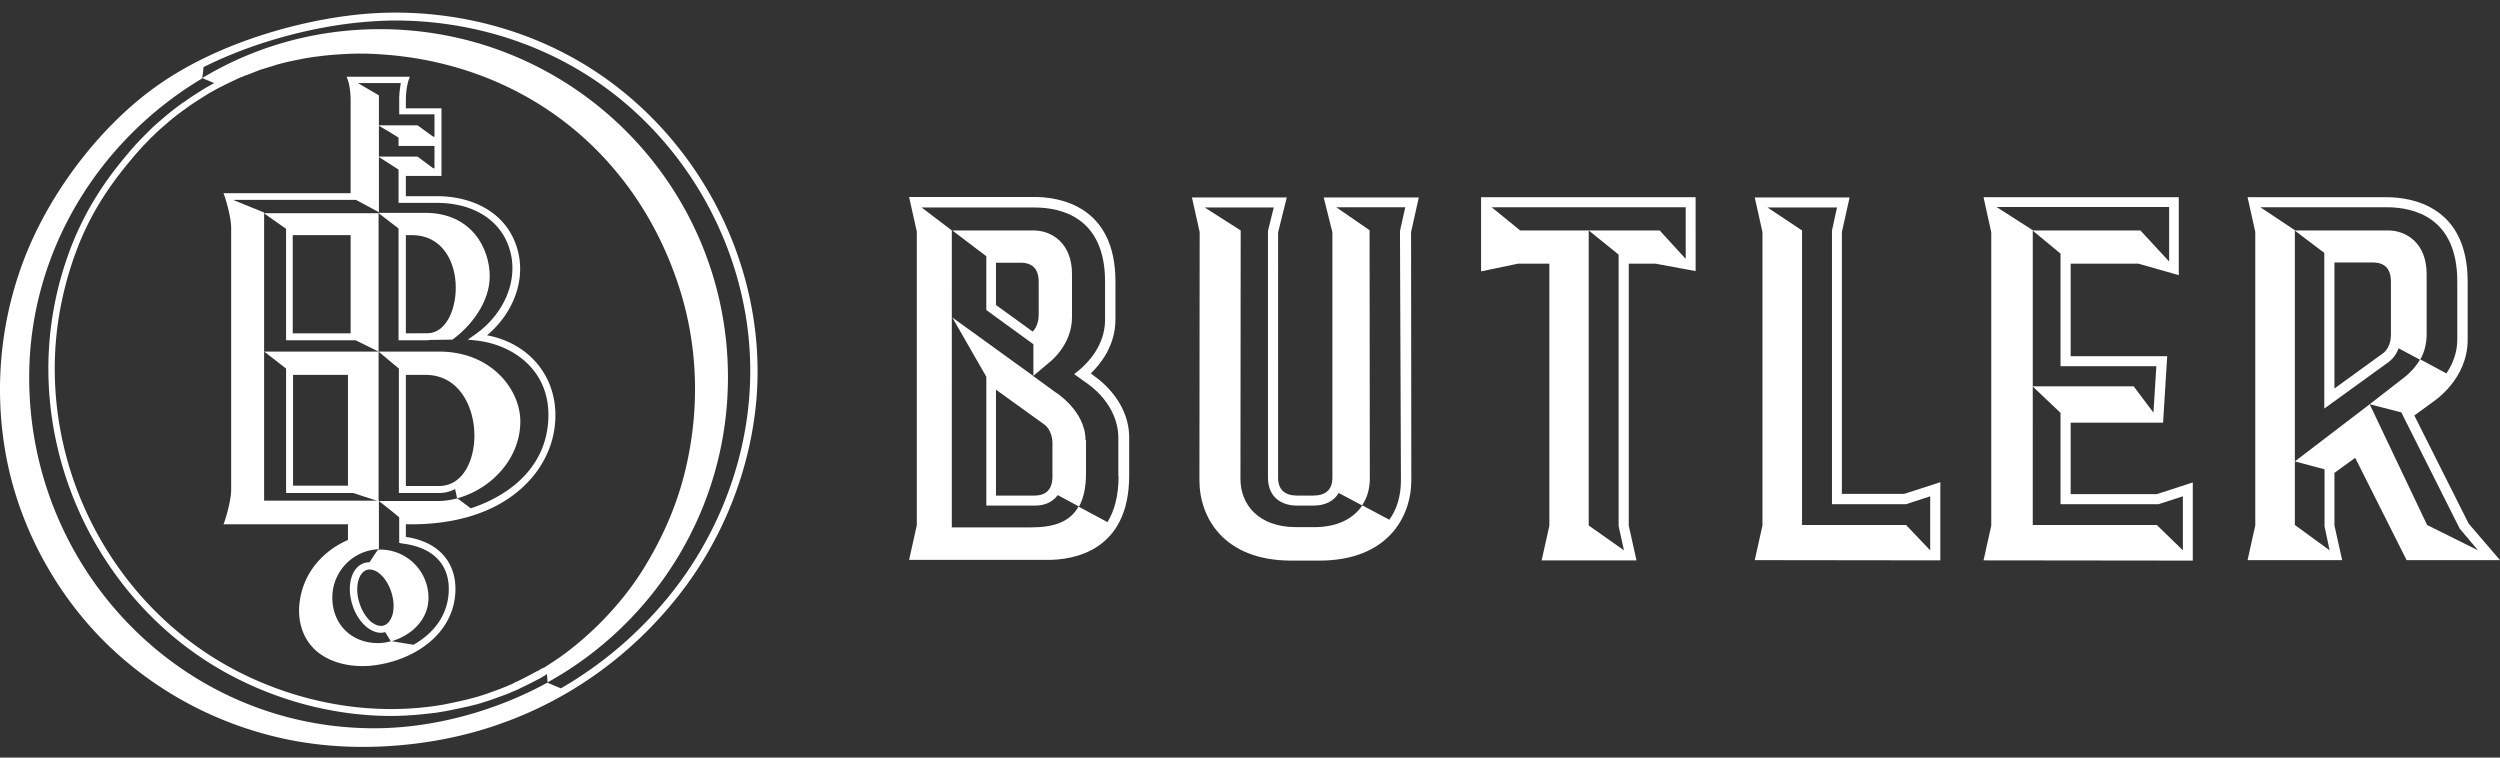
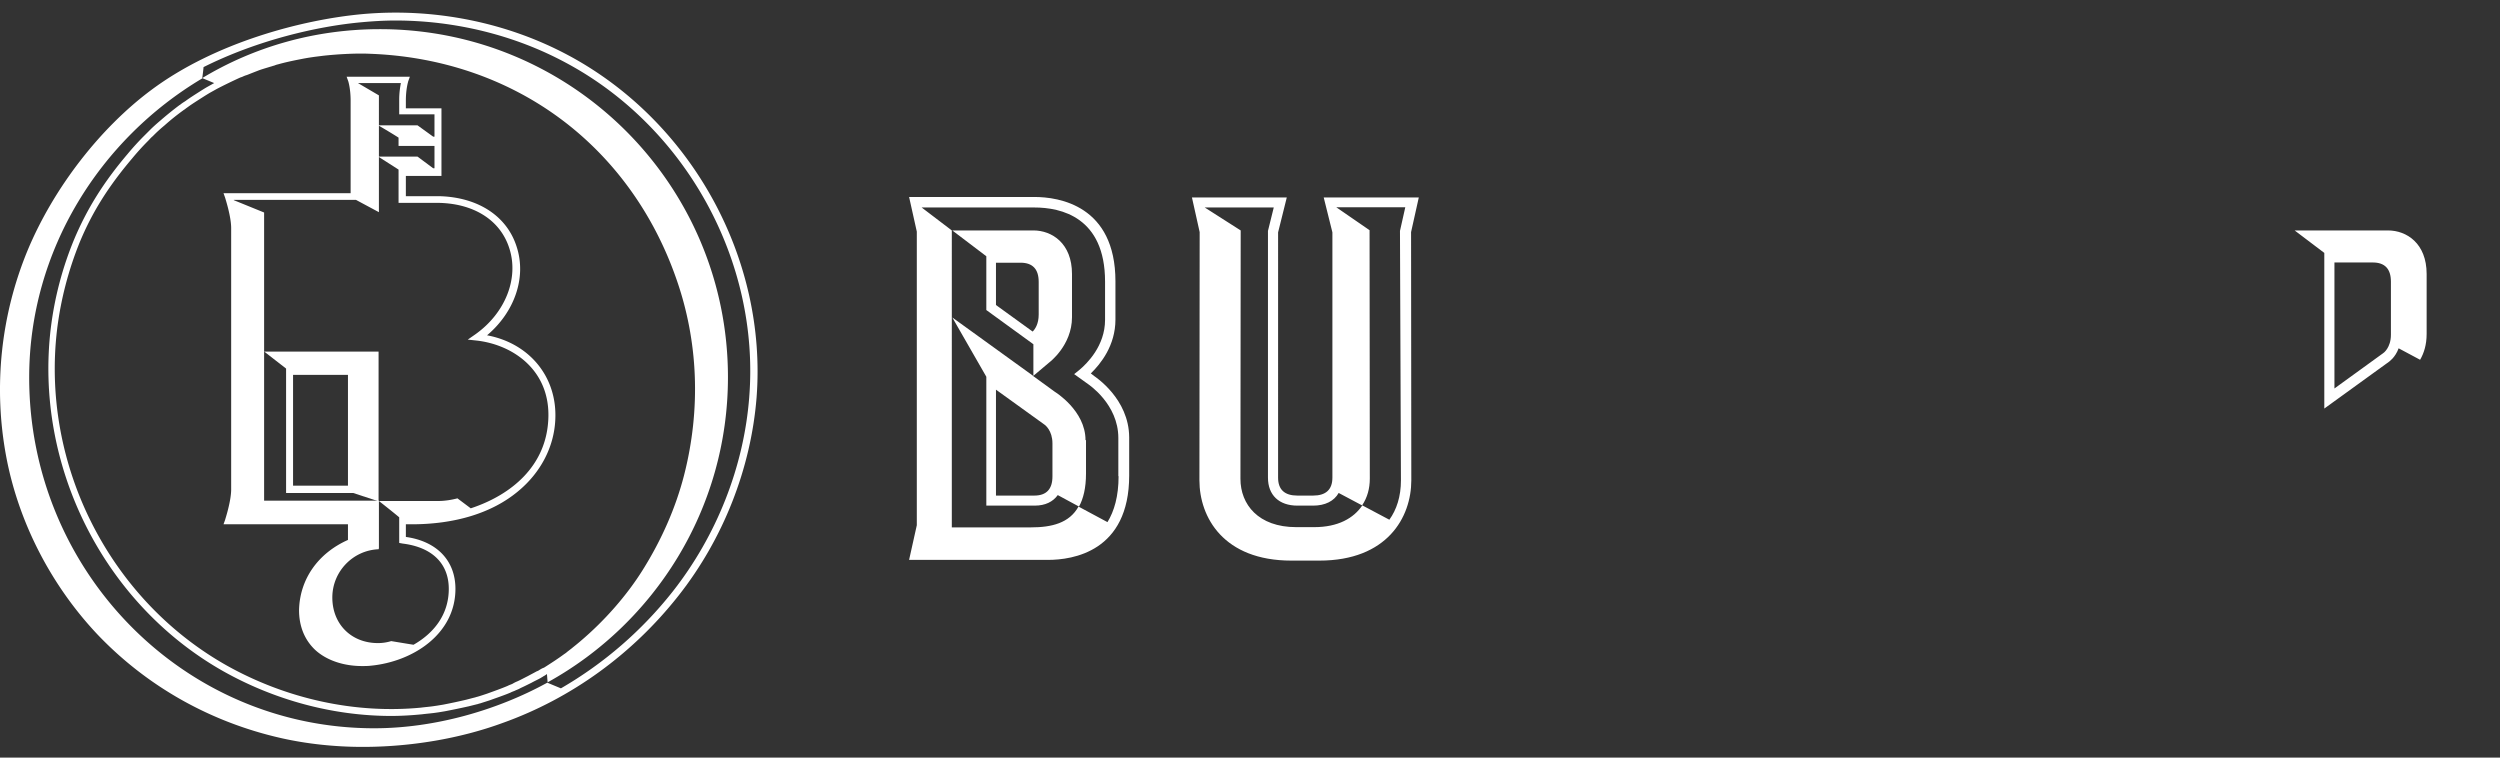
<svg xmlns="http://www.w3.org/2000/svg" width="330" height="100" viewBox="0 0 330 100" fill="none">
  <rect x="0" y="0" width="330" height="100" fill="#333333" stroke="none" />
  <g fill="#fff" clip-path="url(#a)">
    <path d="M98.902 52.385C98.199 61.608 94.597 70.7 88.8 78.079a51.9 51.9 0 0 1-14.758 12.782l-1.801-.747c-6.544 3.602-14.802 6.018-22.84 6.018-25.387 0-45.548-20.952-45.548-46.295 0-16.822 9.4-31.492 22.84-39.486 0 0 .132-.967.176-1.494C33.984 5.3 41.89 3.455 47.82 2.927c1.45-.13 2.899-.219 4.392-.219 7.862 0 15.724 1.933 22.489 5.578 15.856 8.478 25.606 26.222 24.2 44.099M75.14 7.365C66.926 2.927 57.22.994 47.732 1.873c-7.906.746-19.326 3.733-27.715 9.97C13.209 16.894 7.104 24.8 3.677 32.97A48.13 48.13 0 0 0 .824 60.29c1.625 8.653 5.93 16.998 12.079 23.498 6.5 6.808 14.89 11.552 24.289 13.66 3.338.747 6.983 1.142 10.673 1.142 6.237 0 12.738-1.054 18.491-3.162 9.092-3.25 17.13-9.092 23.191-16.779 5.93-7.51 9.576-16.822 10.322-26.178 1.406-18.271-8.52-36.367-24.728-45.108" />
    <path d="M72.373 55.415c-.308 6.062-4.788 9.883-10.234 11.684l-1.757-1.318c-.835.22-1.713.351-2.592.351h-7.774s1.801 1.406 2.68 2.153v3.382l.483.087c3.865.484 6.06 2.636 6.06 5.974 0 3.514-2.107 5.93-4.655 7.379-1.098-.176-2.943-.483-2.943-.483a5.9 5.9 0 0 1-1.757.263c-3.513 0-6.017-2.503-6.017-6.017 0-3.426 2.723-6.237 6.105-6.369l.044-.132v-6.28H34.863V28.051l-3.997-1.626v-.043h16.12l3.03 1.625V12.59l-2.767-1.625h5.666c-.088.483-.22 1.23-.22 2.196v1.932h4.656v2.943h-.175l-2.065-1.493h-5.183s1.801 1.054 2.68 1.625v1.098h4.743v2.943h-.175l-2.065-1.537h-5.183l2.68 1.713v4.392h5.007c4.831 0 8.433 2.24 9.619 6.017 1.273 3.953-.527 8.521-4.48 11.332l-1.01.703 1.23.132c4.83.57 9.75 3.997 9.399 10.453M64.29 44.26c3.645-3.075 5.227-7.642 3.91-11.683-1.275-4.041-5.052-6.5-10.06-6.677h-4.567v-2.68h4.7v-8.916h-4.7v-1.01c0-1.582.307-2.504.307-2.548l.22-.615h-8.345l.22.615s.307.966.307 2.548v12.21H29.504l.22.615c0 .044.79 2.416.79 3.997v34.48c0 1.58-.79 3.952-.79 3.996l-.22.615h16.427v2.064c-3.953 1.757-6.368 5.183-6.456 9.268 0 2.152.746 3.953 2.152 5.27 1.493 1.362 3.733 2.109 6.15 2.109.394 0 .79 0 1.141-.044 5.578-.527 11.2-4.172 11.2-10.146 0-3.733-2.46-6.28-6.544-6.852v-1.669h.747c5.753 0 10.629-1.493 14.055-4.348 2.986-2.46 4.743-5.842 4.92-9.4.306-5.666-3.383-10.146-9.005-11.2" />
-     <path d="M53.574 43.996V31.038h.79c3.997 0 5.798 3.47 5.798 6.94 0 2.943-1.317 6.017-3.777 6.017zm-.922.922h3.733c.132 0 .22 0 .307-.044l3.031-.044c2.592-1.889 4.92-5.051 4.92-8.345 0-3.778-2.46-8.39-8.522-8.39h-6.193l2.68 2.065v14.758z" />
-     <path d="M46.283 43.996H38.64V31.038h7.643zm-8.521.922h9.18l3.03 1.493V28.14H34.82l2.943 2.065z" />
    <path d="M45.931 64.112h-7.247V49.486h7.247zM34.82 46.367l2.943 2.284v16.427h8.872l3.338 1.098V46.411H34.82z" />
-     <path d="M53.574 64.112V49.486h2.591c2.02 0 3.69.878 4.832 2.503 1.01 1.406 1.625 3.426 1.625 5.49 0 3.207-1.45 6.677-4.7 6.677h-4.348zm15.11-8.477c0-4.173-3.778-9.224-10.718-9.224h-7.994l2.68 2.24v16.427h5.314c.703 0 1.45-.175 2.108-.527l.264 1.23c4.656-1.274 8.345-5.359 8.345-10.146M47.425 79.529c-.615-1.977-.132-3.953 1.01-4.305.132-.044.264-.044.395-.044.44 0 .923.22 1.362.615.659.571 1.186 1.45 1.493 2.46s.352 2.02.132 2.855c-.22.747-.615 1.274-1.142 1.45s-1.142-.044-1.757-.528c-.659-.614-1.186-1.493-1.493-2.503m9.136-.615a6.373 6.373 0 0 0-6.37-6.369h-.263c-.087.044-.746 1.054-1.142 1.67-.22 0-.439.043-.659.087-1.713.527-2.415 2.943-1.625 5.49.352 1.186 1.01 2.197 1.801 2.9.615.526 1.318.834 1.977.834.175 0 .395-.044.57-.088l.747 1.23c2.68-.747 4.964-2.855 4.964-5.754" />
    <path d="M71.187 88.445c-.044.044-.22.132-.352.176-.395.22-.746.395-1.142.615-.527.263-1.01.527-1.405.703a4 4 0 0 0-.615.307l-.088.044c-.088.044-.351.132-.527.22l-.088.043c-.834.352-1.713.66-2.679 1.01-.395.132-.79.264-1.23.396l-.176.044a2 2 0 0 1-.307.088c-.351.088-.659.175-1.01.263-.923.22-1.933.44-3.075.66l-.79.13-.308.045c-.527.088-1.142.132-1.845.22-8.652.834-17.744-1.143-25.65-5.579C14.395 79.09 5.39 61.257 7.543 43.425A45.5 45.5 0 0 1 10.53 31.96c1.625-3.91 3.733-7.291 6.896-11.025a33 33 0 0 1 2.152-2.372c.175-.175.351-.395.57-.57l.22-.22c.396-.396.835-.79 1.362-1.23a30 30 0 0 1 2.46-1.977c.044-.044.22-.131.307-.22.176-.131.308-.219.483-.35.44-.308.923-.615 1.538-1.01.483-.308.966-.616 1.361-.835l.79-.44a69 69 0 0 1 3.075-1.493c.044 0 .132-.044.264-.088.176-.088.395-.176.57-.22.44-.175.88-.35 1.45-.57.44-.176.923-.308 1.494-.484.131-.043.307-.087.439-.131.088-.044.22-.044.395-.132.132-.044.264-.088.308-.088.922-.263 1.932-.483 3.074-.703.44-.088.923-.175 1.538-.263l.307-.044 1.054-.132c1.977-.22 4.48-.351 6.237-.263 9.4.35 18.096 3.338 25.212 8.652 6.94 5.183 12.166 12.43 15.153 20.951 2.943 8.302 3.294 17.306 1.054 26.046-1.098 4.26-2.943 8.478-5.446 12.474-2.109 3.382-5.051 6.72-8.214 9.4-.351.307-.746.615-1.23 1.01-.175.132-.395.308-.57.44l-.044.043a3 3 0 0 1-.308.22c-.834.615-1.713 1.186-2.68 1.8-.175.045-.395.176-.614.308M96.09 49.793c0-25.387-20.556-45.943-45.943-45.943-8.565 0-16.603 2.328-23.455 6.457l1.581.659-.79.439c-.396.22-.879.527-1.362.835-.615.395-1.098.702-1.581 1.054-.176.131-.351.22-.527.351-.132.088-.264.22-.308.22a45 45 0 0 0-2.503 2.02c-.571.483-1.01.879-1.406 1.274l-.22.22-.57.57a35 35 0 0 0-2.196 2.416c-3.207 3.778-5.359 7.291-7.028 11.244a45 45 0 0 0-3.075 11.684C4.512 61.477 13.692 79.705 29.504 88.62c6.808 3.821 14.539 5.885 22.137 5.885 1.362 0 2.724-.087 4.085-.22.703-.087 1.318-.13 1.889-.219l.307-.044q.396-.065.79-.132a97 97 0 0 0 3.163-.658l1.054-.264c.044 0 .176-.044.308-.088l.175-.044c.396-.131.835-.263 1.23-.395.967-.351 1.889-.659 2.724-1.01l.087-.044c.176-.088.44-.176.528-.22l.087-.044c.22-.087.44-.175.66-.307.395-.176.922-.44 1.449-.703.395-.22.79-.395 1.185-.615.132-.088.308-.175.352-.22a3 3 0 0 0 .483-.307l.088 1.098C86.428 82.252 96.09 67.143 96.09 49.793" />
  </g>
  <g fill="#fff" clip-path="url(#b)">
-     <path d="M243.127 65.227V30.639l1.019-4.576h-12.52l1.02 4.576v38.722l-1.02 4.576 24.498.031v-10.32l-4.778 1.547h-8.219zm11.659.284v7.132l-3.186-3.345h-13.73v-38.88l-4.555-3.03h9.174l-.669 3.03v36.134h9.78zm18.541-.284V55.79h12.201l.541-8.773h-12.742V34.805h8.952l5.32 1.514V26.031h-25.773l1.02 4.64v38.721l-1.02 4.576 27.62.032V63.68l-4.746 1.547zm14.813.284v7.132l-3.44-3.345h-16.375V30.386l-4.778-3.06h22.777v7.194l-3.791-4.102h-14.24l3.696 3.061v14.864h12.647l-.382 6.122-2.613-3.471h-13.348l3.696 3.503v12.055h12.934zm-92.608-29.697 4.843-1.01h4.141v34.588l-1.019 4.576h12.519l-1.019-4.576V34.805h3.536l5.288.978V26.03h-28.32v9.783zm26.983-8.457v6.816l-3.44-3.755h-9.366l3.95 3.187v35.85l.701 3.188-4.651-3.282V30.418h-9.048l-3.759-3.061zm103.344 41.751-7.168-14.264 2.421-1.767c.191-.127 4.619-3.03 4.619-8.205v-7.7c0-10.036-7.486-11.14-10.704-11.14h-18.349l1.019 4.575v38.754l-1.019 4.576h12.488l-1.02-4.576v-6.943l2.74-1.988 6.785 13.507H330zm-13.062-15.747-9.875 7.542 3.918 1.042v7.542l.669 3.156-4.587-3.345V30.386l-4.556-3.03h16.661c3.505 0 9.334 1.263 9.334 9.784v7.7c0 1.799-.669 3.314-1.433 4.45l-3.473-1.862c-.605 1.073-1.369 1.799-1.943 2.272zl4.174 1.074 7.709 15.337 2.421 2.872-6.722-3.345z" />
    <path d="m306.808 53.929 8.506-6.154c.032-.031.86-.568 1.306-1.799l2.835 1.515c.51-.883.861-1.988.861-3.408v-7.921c0-4.04-2.645-5.744-5.098-5.744H302.89l3.918 2.967zm1.338-19.282h5.065c1.593 0 2.39.852 2.39 2.525v7.006c0 1.735-.988 2.43-1.052 2.461l-6.403 4.64zm-163.712 14.99-.446-.347c1.306-1.262 3.25-3.692 3.25-7.1v-5.05c0-10.035-7.487-11.14-10.704-11.14H120l1.019 4.576v38.753L120 73.905h18.35c3.217 0 10.703-1.073 10.703-11.14v-5.049c-.031-5.08-4.46-7.953-4.619-8.079m3.218 13.223c0 2.65-.574 4.608-1.466 6.06l-3.823-2.052c-1.21 2.177-3.536 2.745-6.275 2.745h-10.449V30.418l-3.982-3.03h14.877c3.504 0 9.334 1.263 9.334 9.784v5.049c0 3.44-2.39 5.775-3.409 6.627l-.669.537 1.848 1.325c.032.032 3.982 2.62 3.982 7.1v5.05zm27.078-36.797 1.147 4.608v32.378c0 1.578-.86 2.367-2.549 2.367h-2.07c-1.689 0-2.549-.789-2.549-2.367V30.671l1.147-4.608h-12.52l1.02 4.576-.032 32.758c0 4.891 3.185 10.603 12.137 10.603h3.696c8.951 0 12.137-5.712 12.137-10.603l-.032-32.758 1.02-4.576zm10.194 37.334c0 2.145-.573 3.881-1.529 5.207l-3.568-1.894c-1.147 1.704-3.217 2.872-6.339 2.872h-2.39c-5.001 0-7.359-2.998-7.359-6.375l.032-32.789-4.746-3.03h9.111l-.765 3.093V63.05c0 2.304 1.465 3.693 3.887 3.693h2.07c1.593 0 2.772-.6 3.377-1.673l3.09 1.641c.701-1.041 1.02-2.24 1.02-3.534l-.032-32.79-4.396-3.029h9.111l-.701 3.124z" />
    <path d="M143.287 58.095c0-3.913-4.046-6.375-4.046-6.375l-2.867-2.083 2.135-1.799s2.994-2.24 2.994-5.964v-5.712c0-4.04-2.644-5.744-5.097-5.744h-10.704l4.492 3.408v7.101l6.212 4.513v4.197l-10.704-7.732 4.492 7.827v17.01h6.403c1.37 0 2.39-.505 3.027-1.389l2.803 1.515c.574-1.042.924-2.462.924-4.355v-4.418zm-6.976-14.328-4.843-3.503v-5.586h3.25c1.593 0 2.389.853 2.389 2.525v4.324c0 1.23-.478 1.925-.796 2.24m2.612 19.124c0 1.673-.796 2.525-2.389 2.525h-5.066v-13.98l6.436 4.639c.031.031 1.019.726 1.019 2.461z" />
  </g>
  <defs>
    <clipPath id="a">
      <path fill="#fff" d="M0 0h100v100H0z" />
    </clipPath>
    <clipPath id="b">
      <path fill="#fff" d="M120 26h210v48H120z" />
    </clipPath>
  </defs>
</svg>